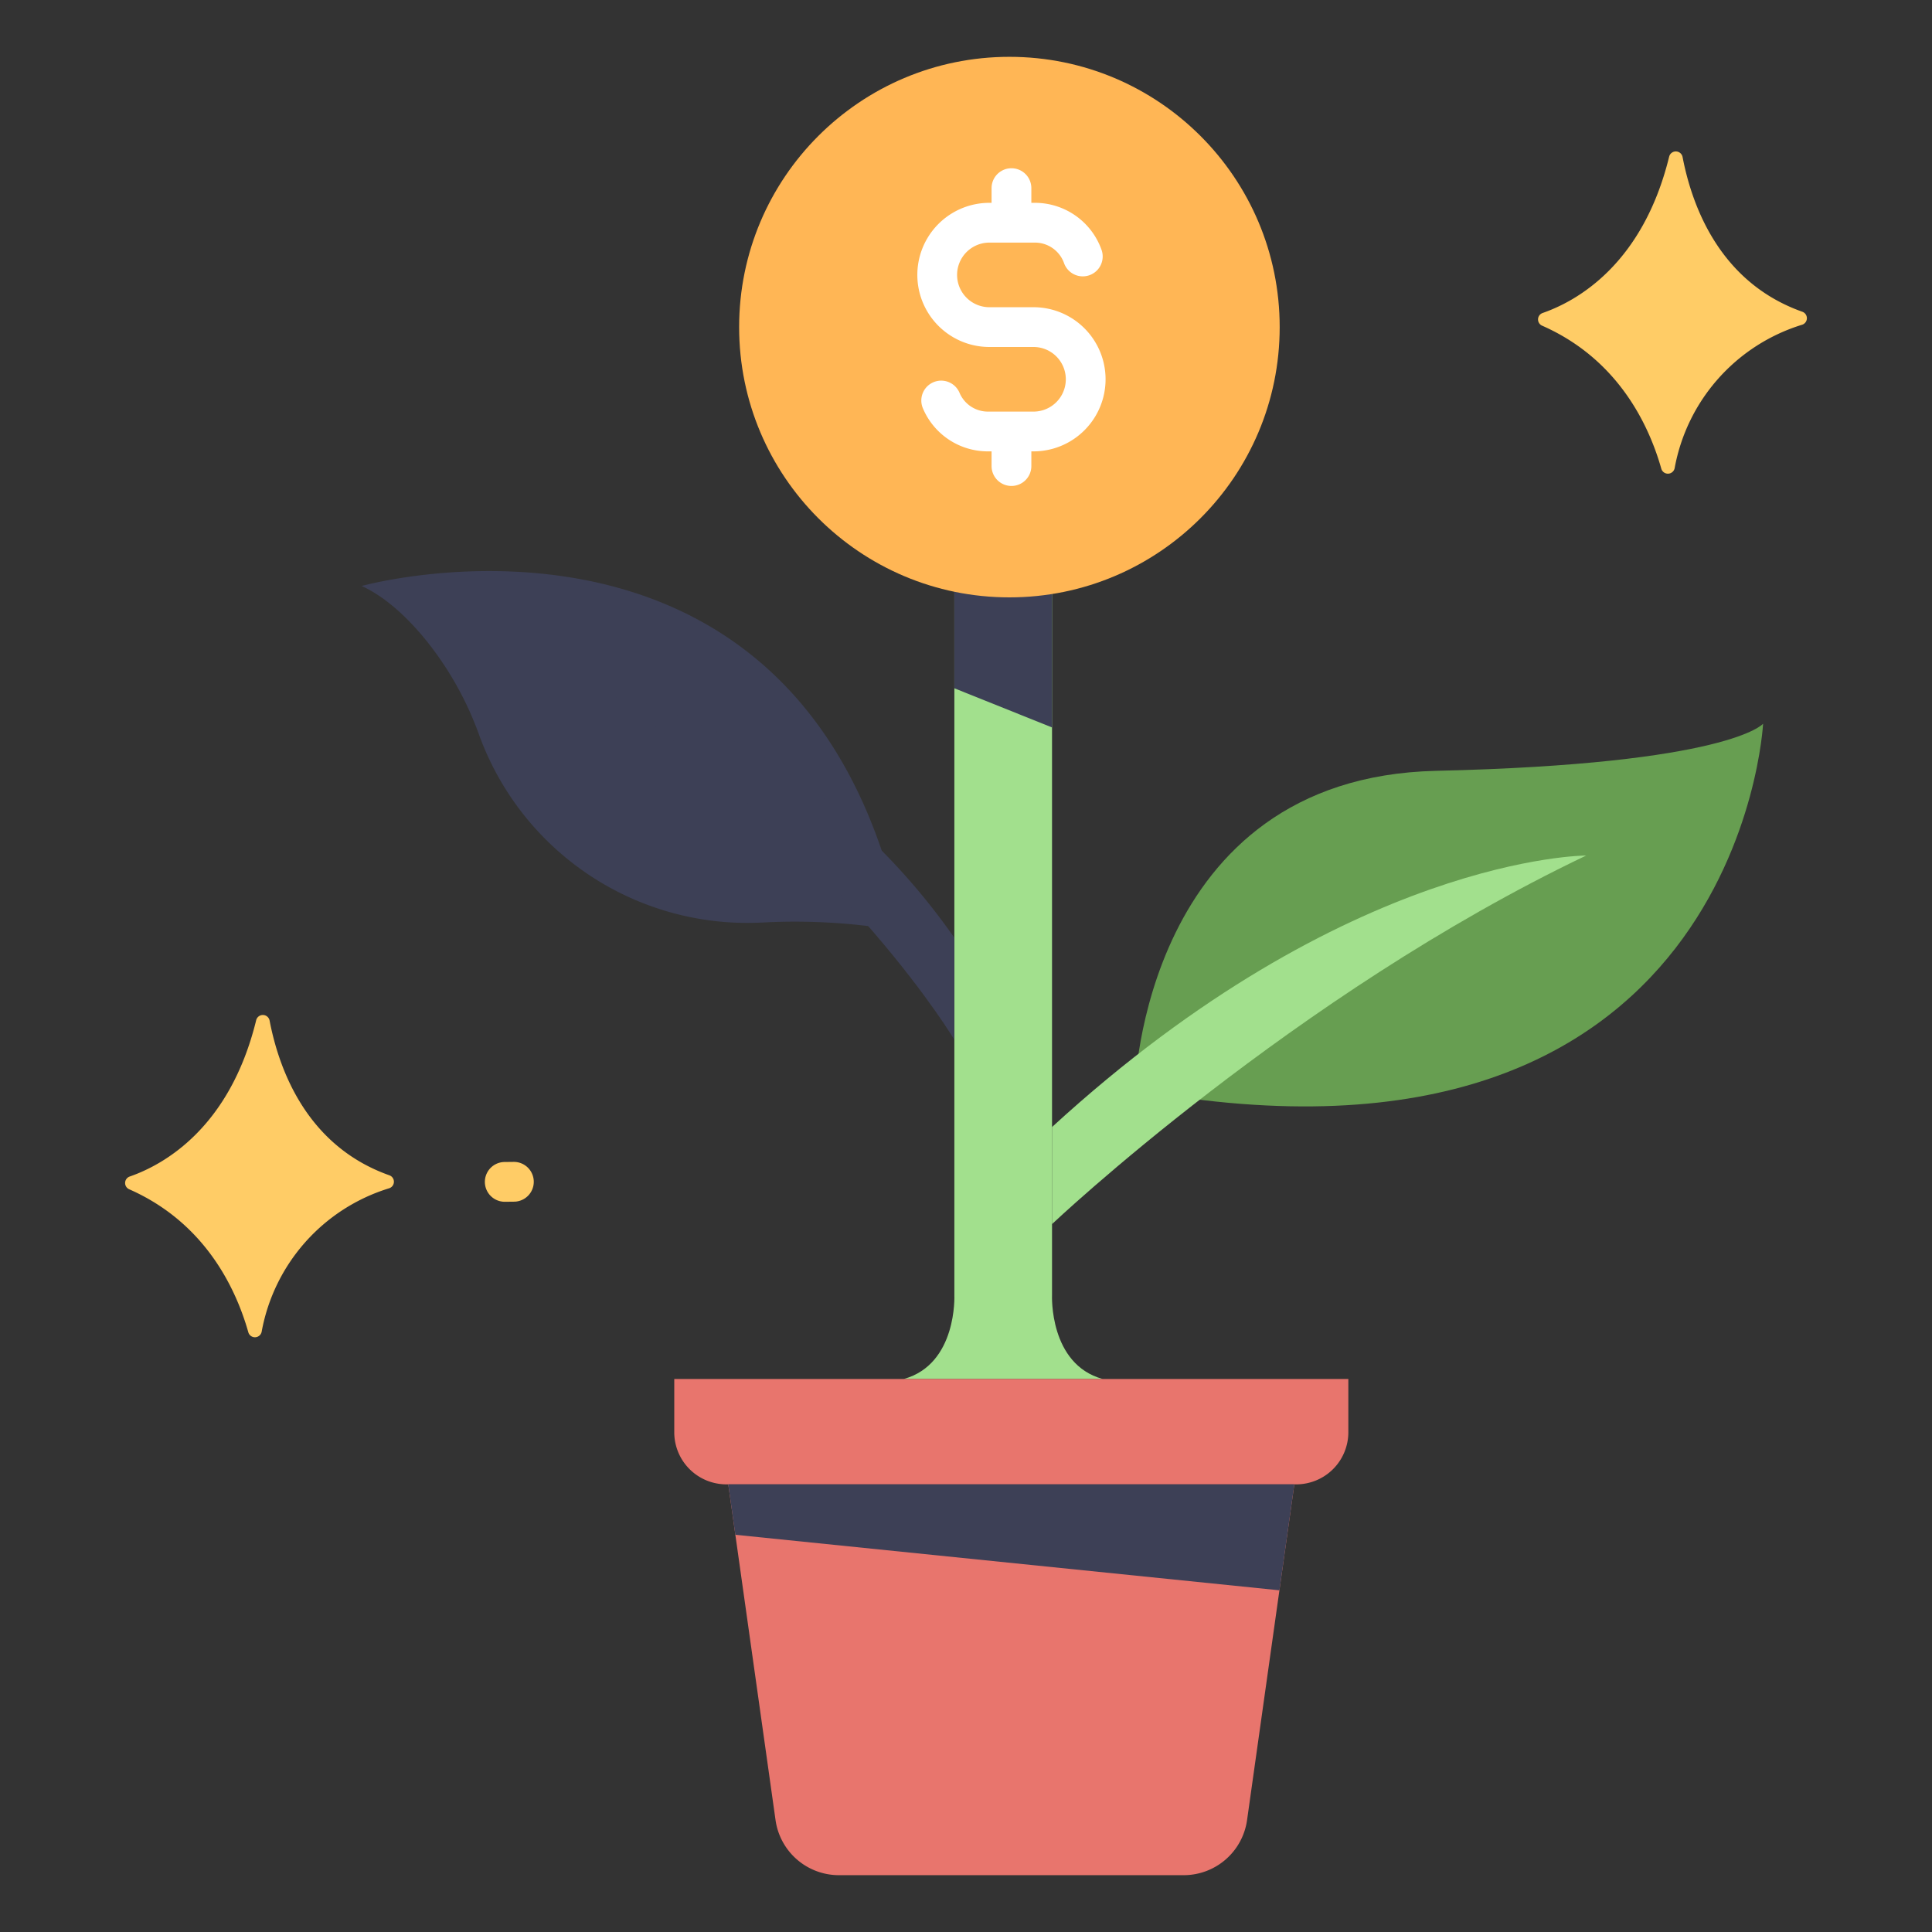
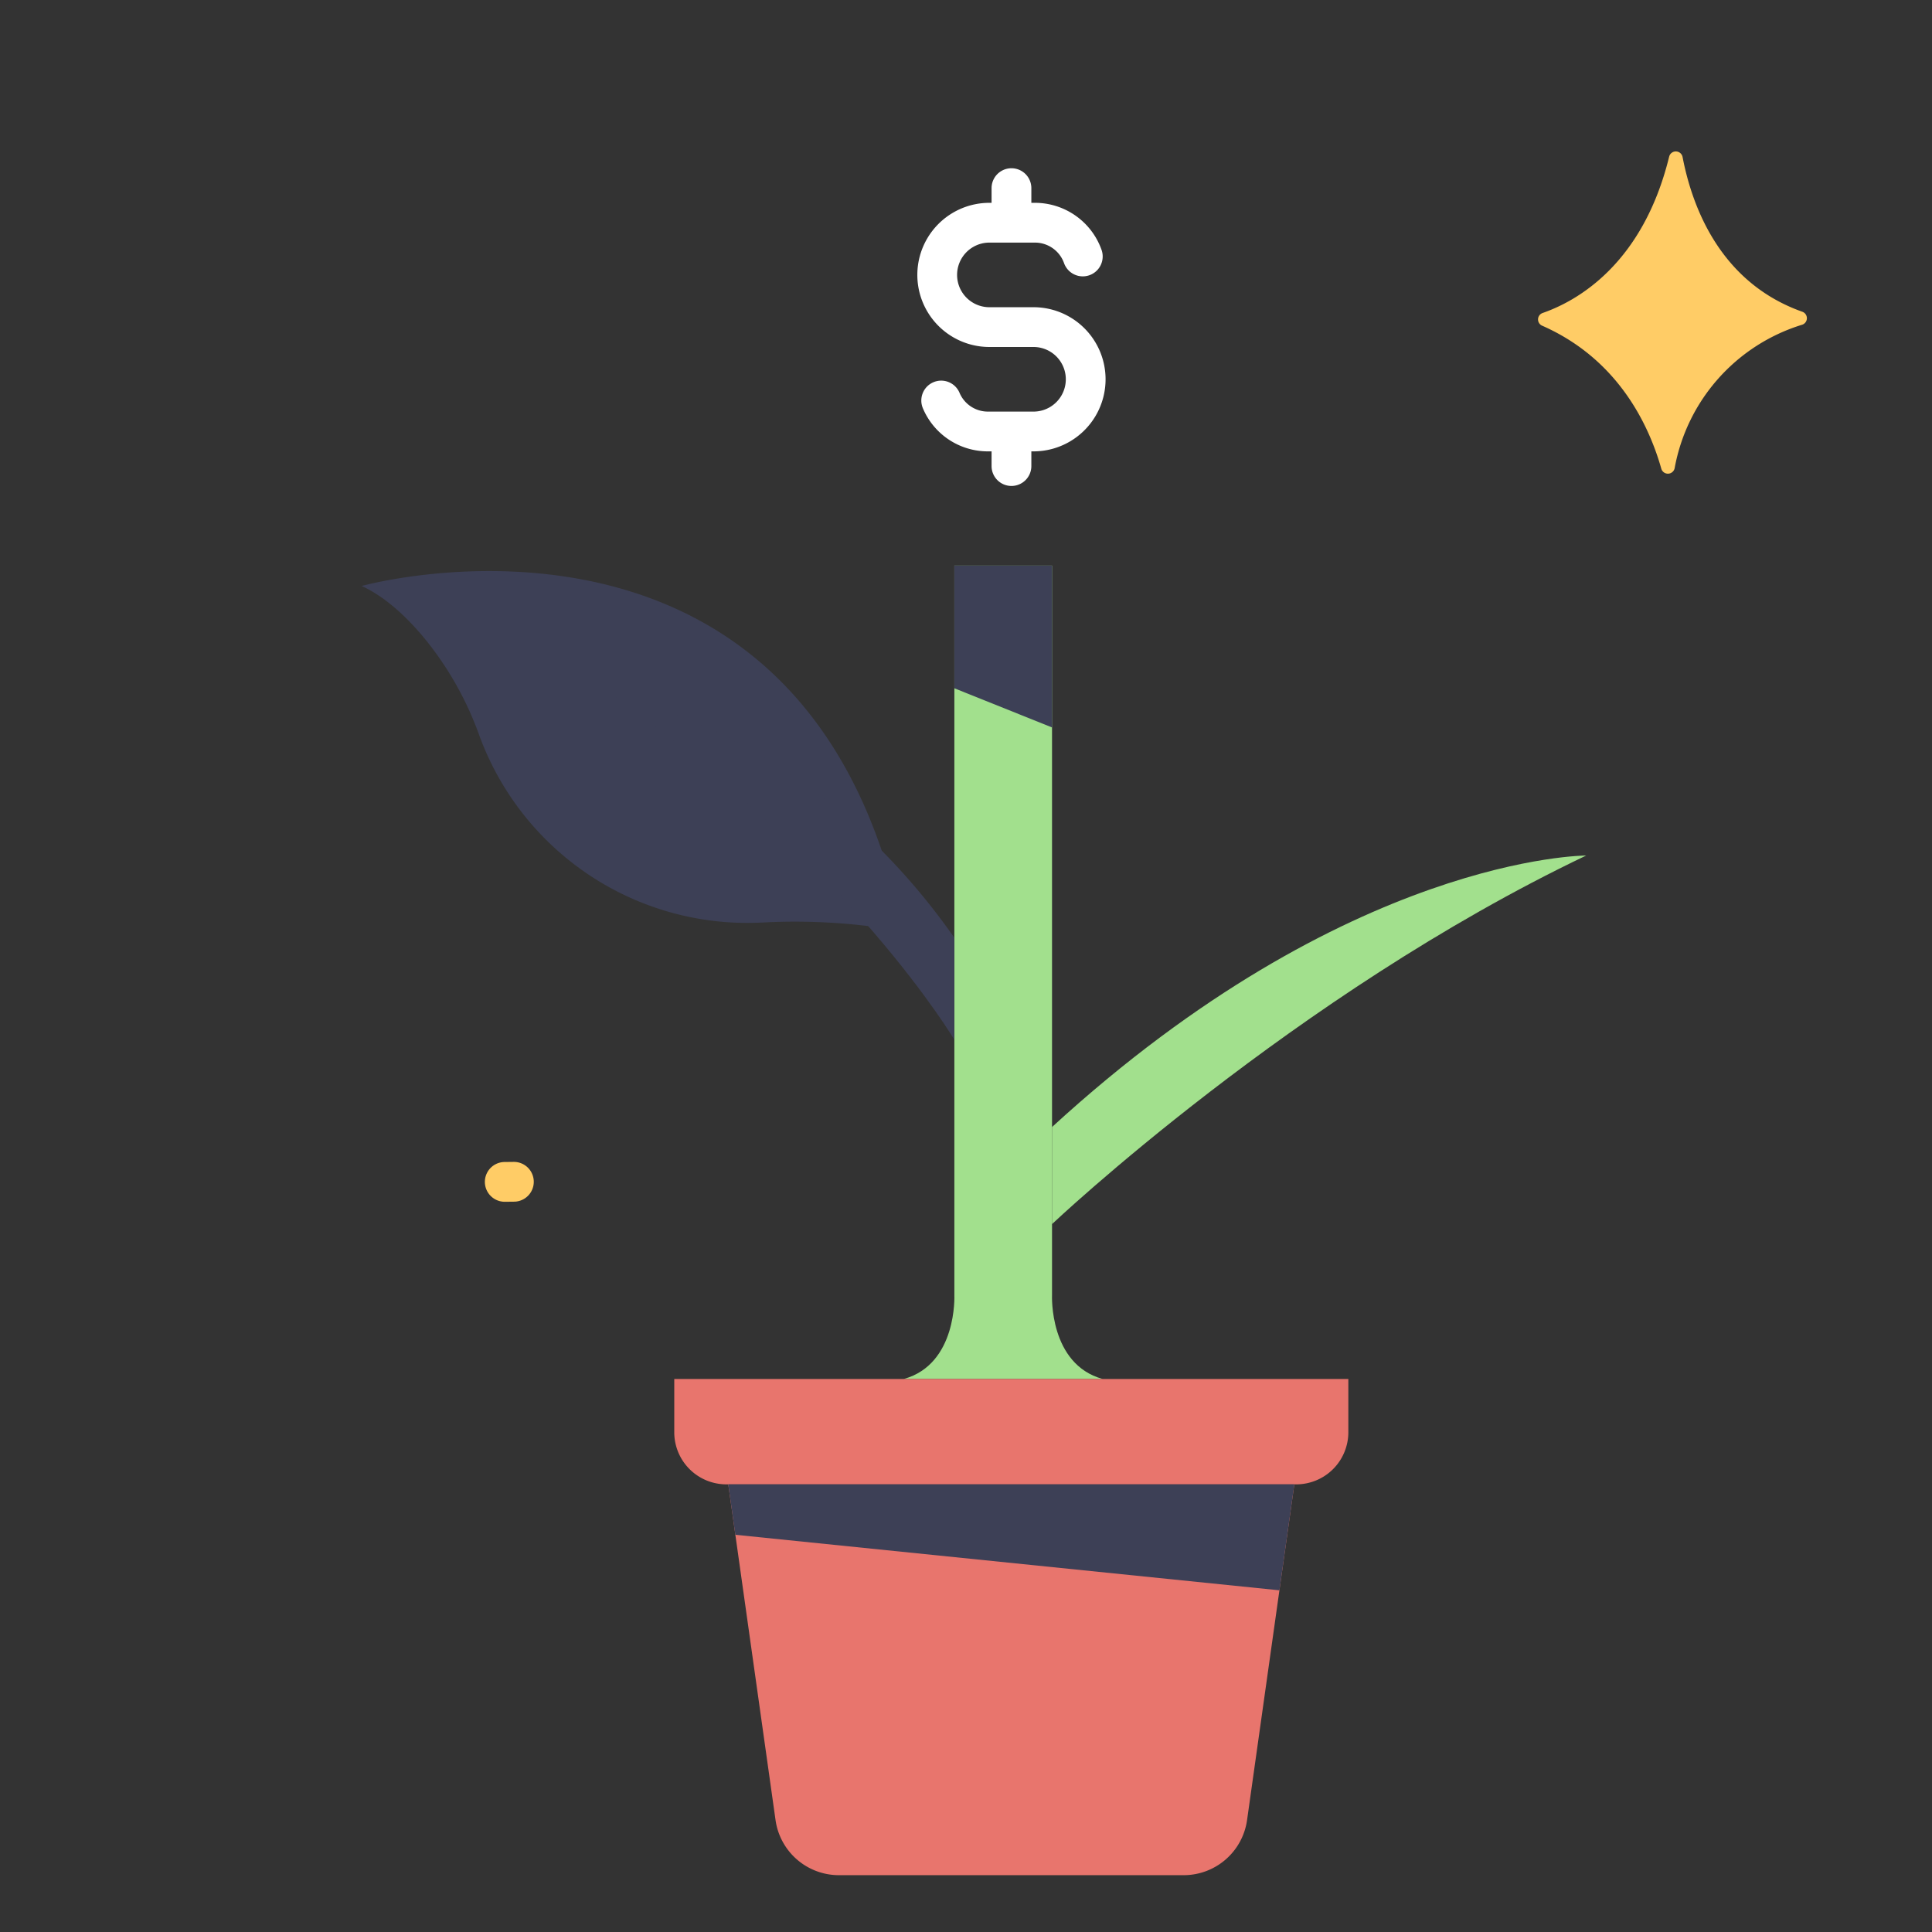
<svg xmlns="http://www.w3.org/2000/svg" id="stroke_for_flat" height="512" viewBox="0 0 340 340" width="512" data-name="stroke for flat">
  <rect x="0" y="0" width="340" height="340" fill="#333333" stroke="none" />
-   <path d="m199.708 191.788s1.42-54.951 53.034-56.135 57.533-8.287 57.533-8.287-4.262 83.859-110.567 64.422z" fill="#679e51" />
  <path d="m63.65 103.122s70.579-19.639 92.173 48.566l1.772 11.976a107.562 107.562 0 0 0 -23.432-1.315 50.239 50.239 0 0 1 -49.389-31.807q-.249-.639-.491-1.3a57.6 57.6 0 0 0 -9.744-17.1c-3.032-3.624-6.751-7.119-10.889-9.02z" fill="#3d4056" />
  <path d="m185.139 227.93v-128.392h-17.187v128.392s.539 12.141-8.9 14.746h34.99c-9.442-2.605-8.903-14.746-8.903-14.746z" fill="#a2e08d" />
  <path d="m118.659 242.676h118.626a0 0 0 0 1 0 0v9.377a9.168 9.168 0 0 1 -9.168 9.168h-100.29a9.168 9.168 0 0 1 -9.168-9.168v-9.377a0 0 0 0 1 0 0z" fill="#e8756d" />
  <path d="m177.972 261.221h-49.811l8.322 59.085a11.264 11.264 0 0 0 11.154 9.694h60.67a11.265 11.265 0 0 0 11.155-9.694l8.321-59.085z" fill="#e8756d" />
  <path d="m107.723 122.314s34.326 5.728 60.229 42.713v17.961s-17.926-30.337-60.229-60.674z" fill="#3d4056" />
  <path d="m279.148 150.556s-41.863-.034-94.009 47.782v17.083s42.644-40.363 94.009-64.865z" fill="#a2e08d" />
-   <path d="m47.444 179.6c1.7 8.849 6.656 22.125 21.08 27.233a1.206 1.206 0 0 1 -.03 2.28 32.5 32.5 0 0 0 -22.448 25.259 1.208 1.208 0 0 1 -2.343.092c-2.194-7.739-7.627-19.3-20.963-25.171a1.206 1.206 0 0 1 .091-2.245c5.9-2.053 17.584-8.445 22.254-27.515a1.209 1.209 0 0 1 2.359.067z" fill="#fc6" />
  <path d="m296.105 27.632c1.7 8.848 6.656 22.124 21.08 27.232a1.207 1.207 0 0 1 -.03 2.281 32.491 32.491 0 0 0 -22.447 25.255 1.209 1.209 0 0 1 -2.343.092c-2.195-7.74-7.628-19.3-20.964-25.172a1.2 1.2 0 0 1 .091-2.244c5.9-2.054 17.585-8.446 22.254-27.516a1.209 1.209 0 0 1 2.359.072z" fill="#fc6" />
  <path d="m128.161 261.221 1.25 8.874 95.746 9.774 2.626-18.648h-49.811z" fill="#3d4056" />
-   <path d="m176.701 99.538h-8.749v21.588l17.187 6.891v-28.479z" fill="#3d4056" />
-   <circle cx="177.639" cy="57.564" fill="#ffb655" r="47.564" />
+   <path d="m176.701 99.538h-8.749v21.588l17.187 6.891v-28.479" fill="#3d4056" />
  <path d="m90.416 204.475h-.04l-1.566.017a3.5 3.5 0 0 0 .038 7h.04l1.567-.017a3.5 3.5 0 0 0 -.039-7z" fill="#fc6" />
  <g fill="#fff">
    <path d="m181.88 79.434h-8.026a12.4 12.4 0 0 1 -11.441-7.584 3.5 3.5 0 1 1 6.447-2.727 5.414 5.414 0 0 0 4.994 3.311h8.026a5.685 5.685 0 0 0 0-11.37h-7.759a12.685 12.685 0 1 1 0-25.37h8.024a12.441 12.441 0 0 1 11.708 8.271 3.5 3.5 0 1 1 -6.6 2.338 5.432 5.432 0 0 0 -5.111-3.609h-8.024a5.685 5.685 0 1 0 0 11.37h7.759a12.685 12.685 0 0 1 0 25.37z" />
    <path d="m178 41.5a3.5 3.5 0 0 1 -3.5-3.5v-4.891a3.5 3.5 0 0 1 7 0v4.891a3.5 3.5 0 0 1 -3.5 3.5z" />
    <path d="m178 85.52a3.5 3.5 0 0 1 -3.5-3.5v-5.067a3.5 3.5 0 0 1 7 0v5.067a3.5 3.5 0 0 1 -3.5 3.5z" />
  </g>
</svg>